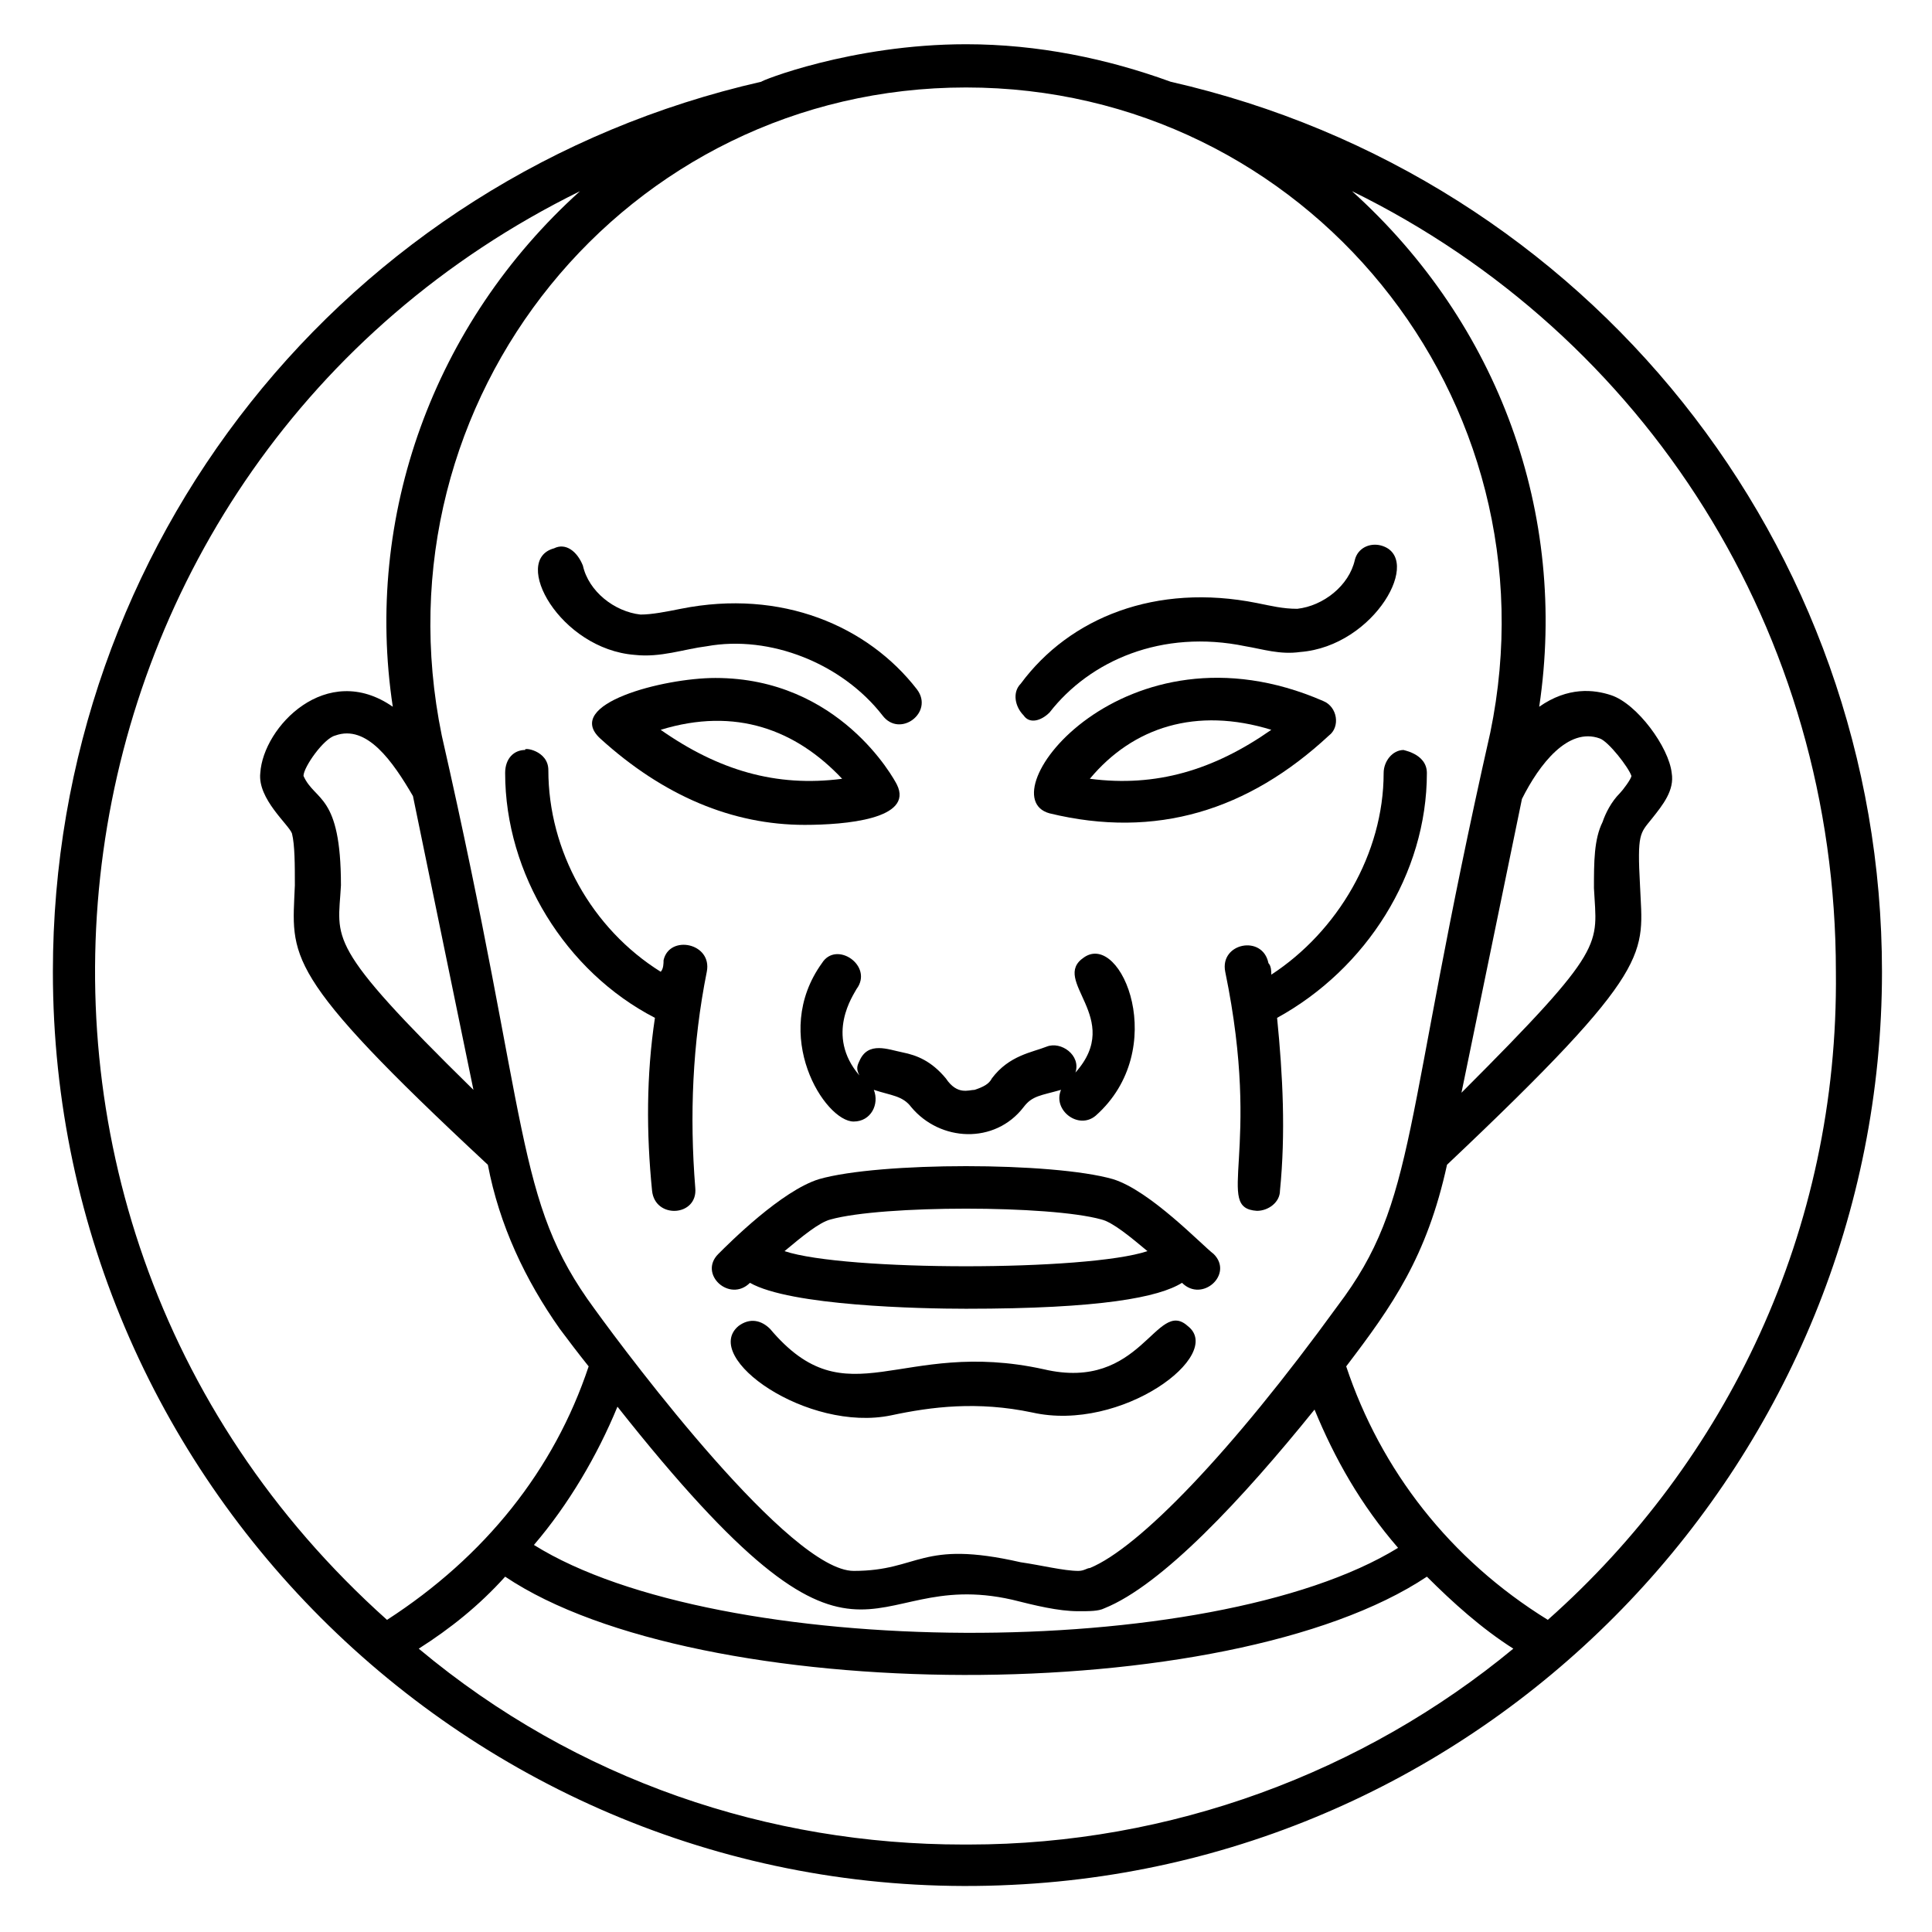
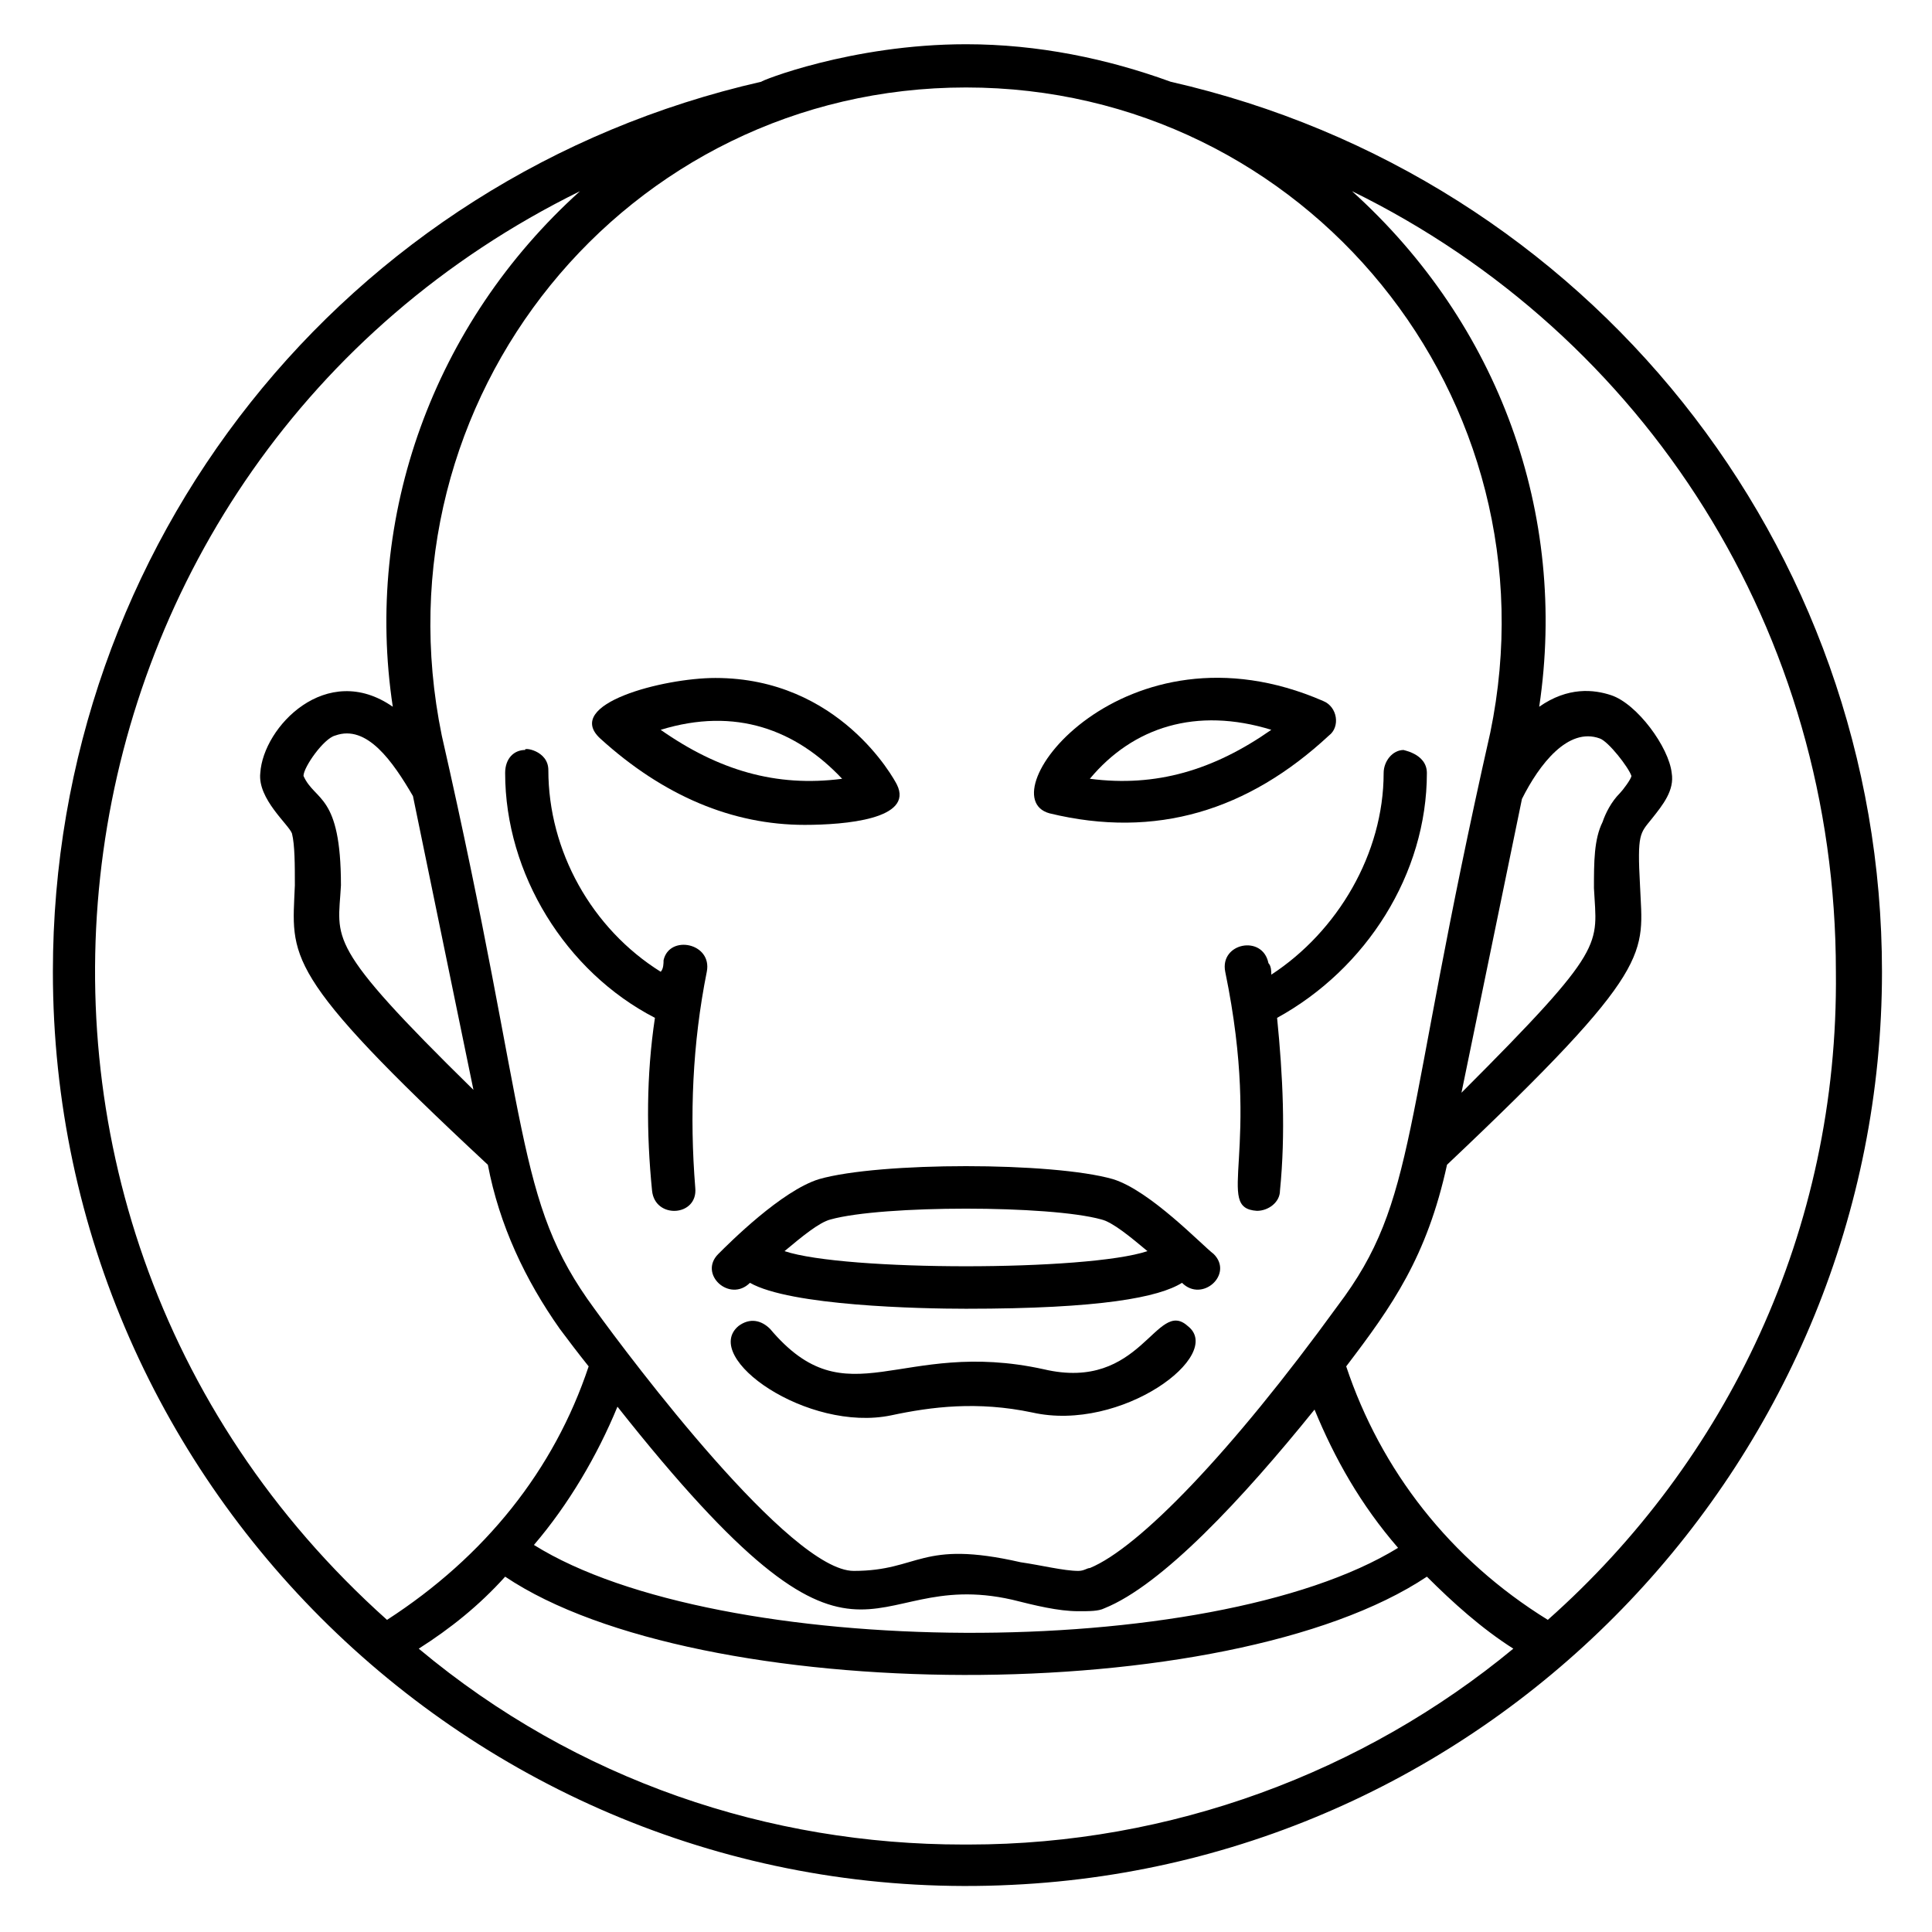
<svg xmlns="http://www.w3.org/2000/svg" fill="#000000" width="800px" height="800px" version="1.1" viewBox="144 144 512 512">
  <g>
    <path d="m454.2 165.65c-16.793-6.109-35.113-9.926-54.195-9.926-30.535 0-54.961 9.922-54.199 9.922-110.68 25.191-187.79 122.9-187.79 235.88 0 138.16 116.03 248.85 254.2 241.98 129-6.106 230.53-113.74 230.53-241.98 0-112.97-77.859-210.68-188.55-235.87zm84.734 172.52c-23.664 104.58-19.082 123.66-40.457 151.91-28.242 38.93-52.672 64.121-65.648 69.465-0.762 0-1.527 0.762-3.055 0.762-3.816 0-9.922-1.527-15.266-2.289-26.719-6.106-26.719 2.289-44.273 2.289-16.793 0-58.777-55.723-68.703-69.465-21.375-29.008-16.793-48.09-40.457-151.91-18.32-89.312 48.852-171.75 138.93-171.75 90.074 0 157.25 82.441 138.93 170.99zm27.48 41.219c0.762 15.266 3.816 15.266-35.113 54.199l16.031-77.863c4.582-9.16 12.215-19.082 20.609-16.031 2.289 0.762 7.633 7.633 8.398 9.922 0 0.762-2.289 3.816-3.055 4.582-2.289 2.289-3.816 5.344-4.582 7.633-2.289 4.582-2.289 10.691-2.289 17.559zm-165.65 253.43h-0.762-0.762c-51.145 0-102.29-16.793-144.27-51.906 8.398-5.344 16.031-11.449 22.902-19.082 51.145 34.352 191.6 35.113 244.27 0 6.871 6.871 14.504 13.742 22.902 19.082-39.699 32.82-90.844 51.906-144.28 51.906zm-115.27-79.391c9.16-10.688 16.793-23.664 22.137-36.641 66.41 83.969 64.121 41.984 104.58 51.145 6.106 1.527 12.215 3.055 17.559 3.055 3.055 0 5.344 0 6.871-0.762 15.266-6.106 36.641-29.008 55.723-52.672 5.344 12.977 12.215 25.191 22.137 36.641-49.617 30.535-180.15 29.77-229-0.766zm-61.066-203.81c0-2.289 5.344-9.922 8.398-10.688 8.398-3.055 15.266 6.871 20.609 16.031l16.031 77.863c-39.695-38.93-35.879-39.695-35.113-54.199-0.004-24.426-6.875-22.137-9.926-29.008zm73.281-154.96c-38.93 35.113-57.25 86.258-49.617 136.64-17.559-12.215-34.352 5.344-35.113 17.559-0.762 6.871 7.633 13.742 8.398 16.031 0.762 3.055 0.762 8.398 0.762 13.742-0.762 19.082-3.816 22.902 51.145 74.043 3.055 16.031 9.922 30.535 19.082 43.512 2.289 3.055 4.582 6.106 7.633 9.922-9.16 27.48-27.48 50.383-53.434 67.176-122.9-109.93-94.656-306.87 51.145-378.62zm256.48 378.62c-25.953-16.031-44.273-39.695-53.434-67.176 12.215-16.031 21.375-29.008 26.719-53.434 55.723-52.672 51.906-55.723 51.145-74.043-0.762-13.742 0-13.742 3.055-17.559 3.055-3.816 6.106-7.633 5.344-12.215-0.762-6.871-9.16-18.32-16.031-20.609-4.582-1.527-11.449-2.289-19.082 3.055 7.633-51.145-10.688-101.52-49.617-136.64 77.863 38.168 128.24 116.79 128.24 206.87 0.758 68.703-29.012 129.77-76.34 171.75z" />
    <path d="m510.68 348.86c0 21.375-12.215 41.984-29.77 53.434 0-0.762 0-2.289-0.762-3.055-1.527-7.633-12.977-5.344-11.449 2.289 9.922 48.09-3.055 62.594 8.398 63.359 3.055 0 6.106-2.289 6.106-5.344 1.527-15.266 0.762-30.535-0.762-45.801 23.664-12.977 39.695-38.168 39.695-64.883 0-5.344-6.871-6.106-6.106-6.106-3.062-0.004-5.352 3.051-5.352 6.106z" />
    <path d="m319.85 398.47c0 0.762 0 2.289-0.762 3.055-18.32-11.449-29.77-32.062-29.77-53.434 0-5.344-6.871-6.106-6.106-5.344-3.055 0-5.344 2.289-5.344 6.106 0 26.719 16.031 52.672 39.695 64.883-2.289 15.266-2.289 30.535-0.762 45.801 0.762 7.633 12.215 6.871 11.449-0.762-1.527-19.082-0.762-38.168 3.055-57.25 1.52-7.637-9.93-9.926-11.457-3.055z" />
    <path d="m438.93 456.48c-16.031-4.582-61.832-4.582-77.863 0-9.922 3.055-23.664 16.793-26.719 19.848-5.344 5.344 3.055 12.977 8.398 7.633 10.688 6.106 45.039 6.871 57.25 6.871 35.879 0 51.145-3.055 57.25-6.871 5.344 5.344 13.742-2.289 8.398-7.633-3.051-2.289-16.793-16.793-26.715-19.848zm-87.023 19.086c4.582-3.816 9.16-7.633 12.215-8.398 13.742-3.816 58.016-3.816 71.754 0 3.055 0.762 7.633 4.582 12.215 8.398-16.031 5.344-80.152 5.344-96.184 0z" />
    <path d="m420.61 506.87c-38.168-8.398-51.906 13.742-72.52-10.688-2.289-2.289-5.344-3.055-8.398-0.762-9.922 8.398 18.32 28.242 40.457 23.664 10.688-2.289 22.902-3.816 37.402-0.762 23.664 5.344 51.145-15.266 41.223-22.902-8.395-7.633-12.211 17.555-38.164 11.449z" />
-     <path d="m371.75 425.19c-0.762 1.527-0.762 2.289 0 3.816-9.16-10.688-1.527-21.375-0.762-22.902 4.582-6.106-5.344-12.977-9.16-6.871-13.742 19.082 0.762 41.984 8.398 41.984 4.582 0 6.871-4.582 5.344-8.398 4.582 1.527 7.633 1.527 9.922 4.582 7.633 9.16 22.137 9.922 29.77 0 2.289-3.055 4.582-3.055 9.922-4.582-2.289 5.344 4.582 10.688 9.16 6.871 19.848-17.559 6.871-48.855-3.055-41.984-9.16 6.106 10.688 16.031-2.289 30.535 1.527-4.582-3.816-8.398-7.633-6.871-3.816 1.527-9.922 2.289-14.504 8.398-0.762 1.527-2.289 2.289-4.582 3.055-1.527 0-4.582 1.527-7.633-3.055-3.816-4.582-7.633-6.106-11.449-6.871-3.816-0.758-9.16-3.051-11.449 2.293z" />
-     <path d="m422.14 332.82c10.688-13.742 29.77-22.137 51.906-17.559 4.582 0.762 9.16 2.289 14.504 1.527 19.848-1.527 32.824-25.191 21.375-28.242-3.055-0.762-6.106 0.762-6.871 3.816-1.527 6.871-8.398 12.215-15.266 12.977-3.816 0-6.871-0.762-10.688-1.527-26.719-5.344-49.617 3.816-62.594 21.375-2.289 2.289-1.527 6.106 0.762 8.398 1.527 2.289 4.578 1.523 6.871-0.766z" />
+     <path d="m371.75 425.19z" />
    <path d="m494.65 329.77c-52.672-22.902-89.312 25.191-72.52 29.77 28.242 6.871 52.672-0.762 74.043-20.609 3.059-2.289 2.293-7.633-1.523-9.16zm-61.828 20.613c11.449-13.742 28.242-19.082 48.09-12.977-15.27 10.684-30.535 15.266-48.09 12.977z" />
-     <path d="m290.84 289.31c-11.449 3.055 1.527 26.719 21.375 28.242 6.871 0.762 12.977-1.527 19.082-2.289 16.793-3.055 35.879 4.582 46.562 18.32 4.582 6.106 13.742-0.762 9.16-6.871-12.977-16.793-35.879-26.719-62.594-21.375-3.816 0.762-7.633 1.527-10.688 1.527-6.871-0.762-13.742-6.106-15.266-12.977-1.527-3.812-4.578-6.106-7.633-4.578z" />
    <path d="m381.68 351.91c-0.762-1.527-15.266-28.242-48.09-28.242-13.742 0-40.457 6.871-30.535 16.031 16.793 15.266 35.113 22.902 54.199 22.902 10.684-0.004 29.004-1.531 24.426-10.691zm-14.504-1.523c-17.559 2.289-32.824-2.289-48.09-12.977 19.844-6.109 35.875-0.004 48.09 12.977z" />
  </g>
</svg>